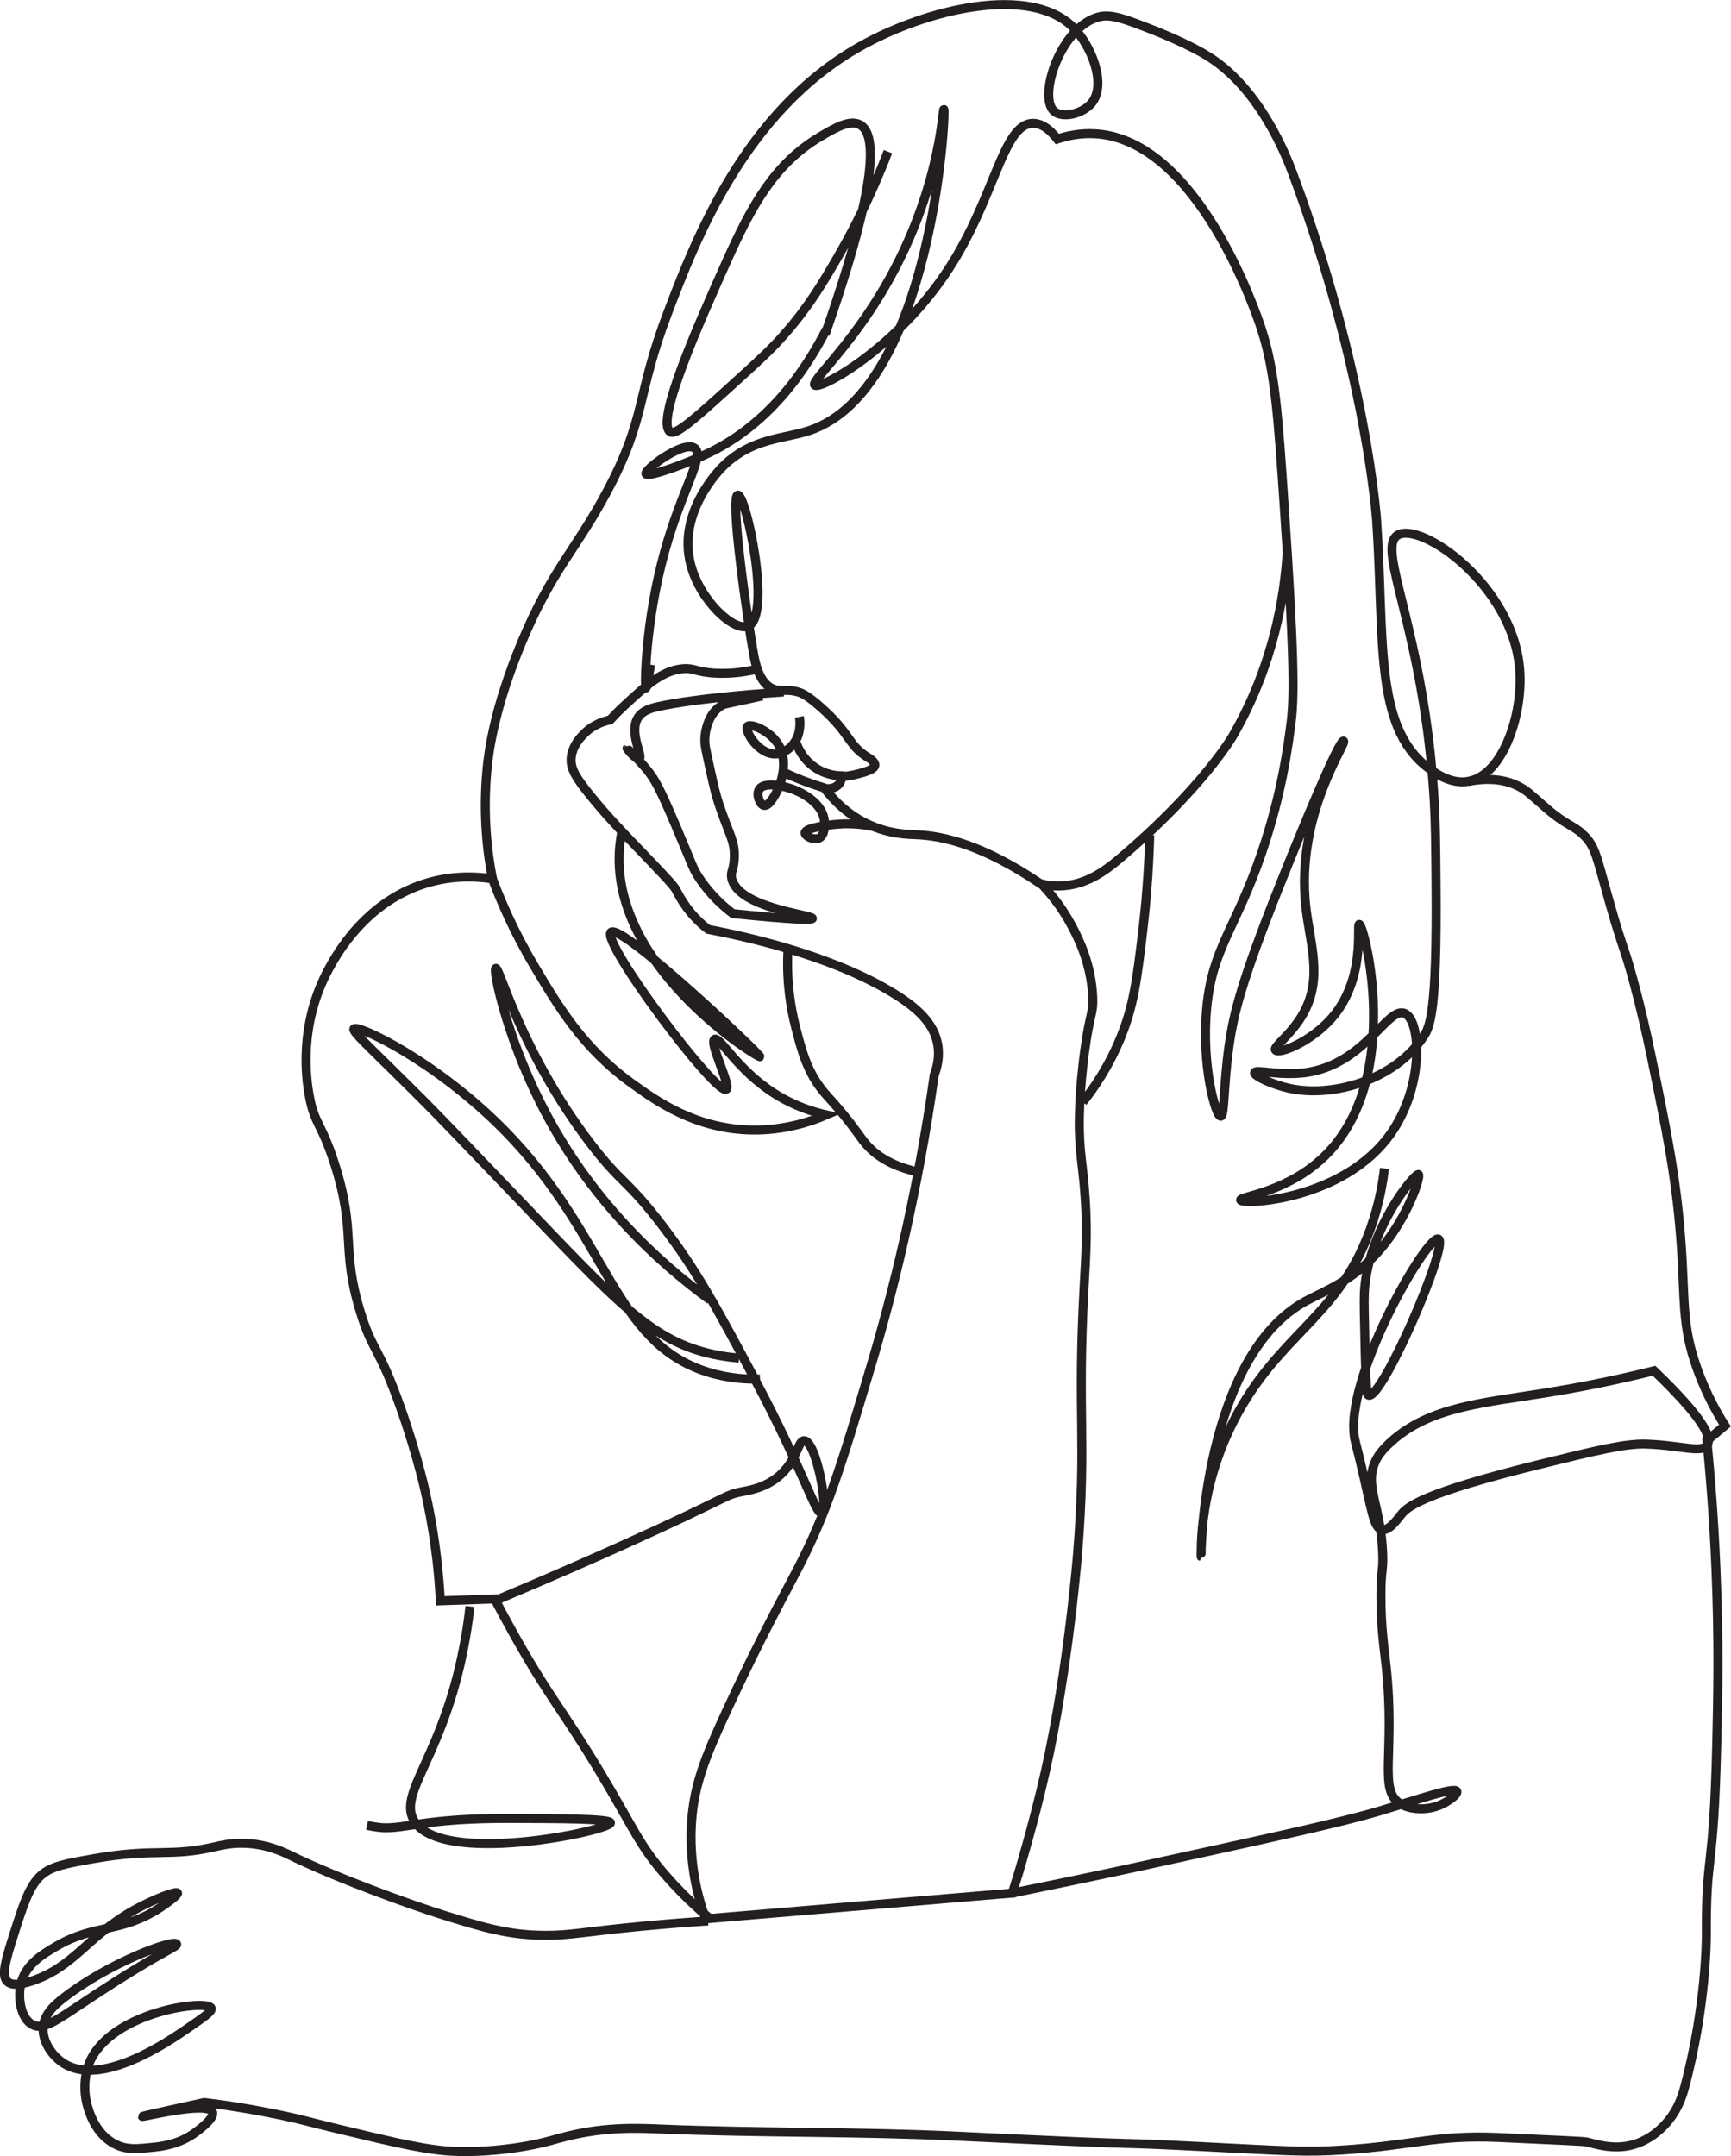
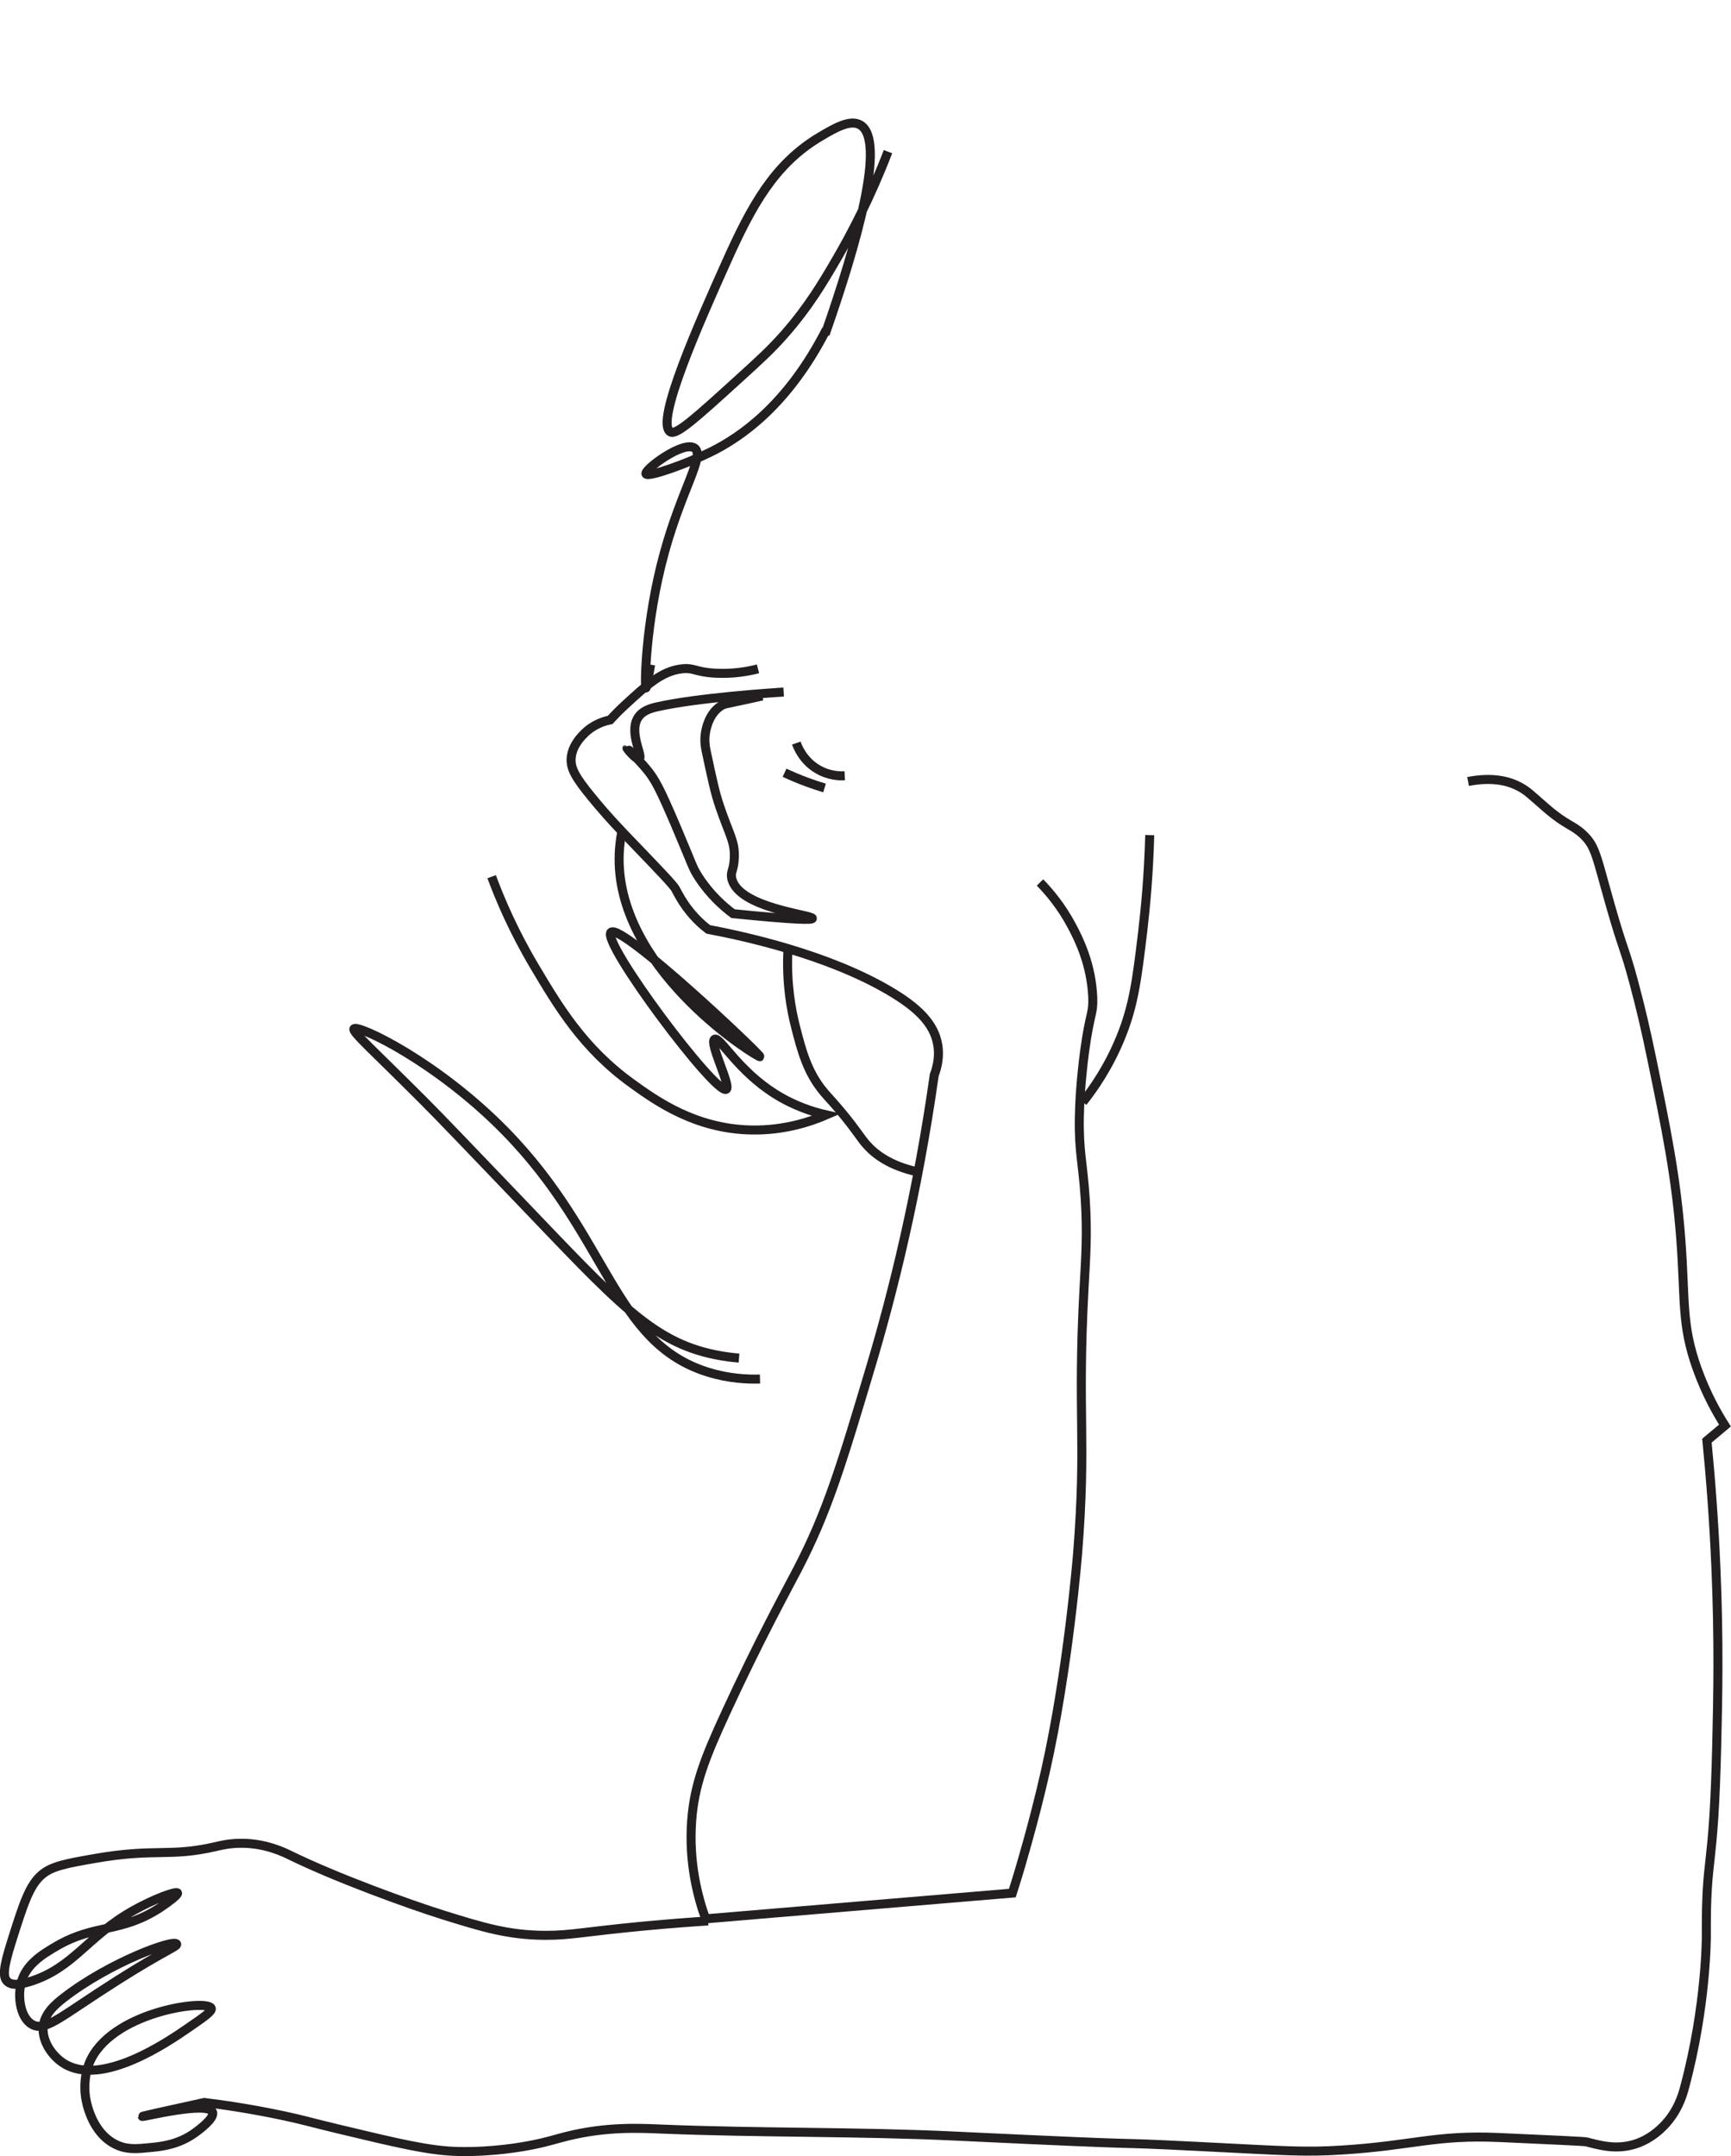
<svg xmlns="http://www.w3.org/2000/svg" id="Layer_1" viewBox="0 0 383.95 478.26">
  <defs>
    <style>.cls-1{fill:none;stroke:#231f20;stroke-miterlimit:10;stroke-width:2px;}</style>
  </defs>
-   <path class="cls-1" d="m157.21,425.38c-2.29-1.92-5.54-4.85-9.03-8.77-6.46-7.25-7.47-10.87-15.23-23.74-8.45-14.03-11.35-16.56-19.61-31.48-1.55-2.79-2.78-5.13-3.61-6.71-4.02.14-8.04.28-12.06.42-.3-5.67-1.02-13.06-2.77-21.58-.42-2.06-2.15-10.23-6.06-21.29-4.89-13.81-6.17-12.28-8.9-21.16-4.41-14.32-.82-17.46-5.68-32.77-2.98-9.39-4.51-8.79-5.68-15.35-.56-3.16-2.55-15.42,4.39-28.13,1.67-3.06,8.45-15.47,22.71-19.23,5.63-1.48,10.53-1.11,13.55-.65-1.14-5.85-2.21-14.48-1.16-24.77.36-3.55,1.56-13.05,7.61-27.61,6.81-16.36,11.94-20.34,18.97-33.55,8.88-16.7,6.37-21.07,13.55-39.87,6.07-15.9,16.94-44.38,42.58-58.84,14.91-8.4,37.72-13.71,47.23-4.26,4.07,4.05,7.41,12.51,4.26,16.65-1.99,2.61-6.68,3.65-8.52,1.94-3.55-3.32,1.56-18.8,10.06-20.9,2.77-.68,5.97.58,12.39,3.1.63.25,7.6,3.01,12,5.81,11.46,7.29,17.22,22.27,18.58,25.94,16.4,44.06,18.58,77.03,18.58,77.03,1.73,26.07-.61,45.38,11.23,54.58,1.35,1.05,5.17,3.94,9.29,3.1,7.52-1.54,11.86-14.68,11.23-24.39-1.23-18.97-21.98-33.33-27.1-30.19-4.91,3.01,5.95,21.3,8.13,59.23.27,4.67.31,9.18.39,18.19.25,28.38-1.37,31.63-2.71,33.68-6.37,9.76-20.18,13.71-29.81,11.61-3.68-.8-7.91-2.74-7.74-3.48.18-.82,5.56.75,11.23,0,13.19-1.74,18.27-14.76,22.06-13.16,3.69,1.56,4.34,16.19-3.1,26.71-10.46,14.8-32.92,15.85-33.29,14.71-.27-.81,10.94-1.69,19.35-10.45,16.67-17.36,8.05-50.71,6.97-50.71-.65,0,1.58,12.12-6.19,20.9-4.59,5.18-11.59,7.99-12.39,6.97-.57-.73,3.54-3.37,6.19-8.13,4.4-7.9,1.41-15.58.52-23.87-2.2-20.44,9.27-36.18,8.39-36.52-.94-.36-9.2,19.48-14.32,32.39-8.29,20.9-10.07,28.02-11.1,35.35-1.26,9.03-.95,15.44-1.81,15.48-1.16.06-4.37-11.53-3.1-24.26,1.31-13.15,6.4-17.35,12.13-34.06,4.5-13.14,5.9-23.8,6.58-29.16.73-5.83.66-15.49-1.55-48-1.35-19.91-2.03-29.86-5.03-39.1-1.15-3.54-14.07-41.9-36.77-43.35-3.48-.22-6.44.47-8.52,1.16-1.23-1.59-3.12-3.51-5.42-3.48-6.65.07-8.37,16.34-18.58,32.13-11.48,17.74-28.67,27.1-29.81,25.94-.83-.85,6.78-7.44,14.32-19.74,13.48-21.98,14.02-41.48,14.32-41.42.55.11-2.59,62.12-29.81,71.23-5.63,1.88-12.54,1.58-18.97,7.74-.78.75-10.45,10.31-7.35,22.06,2.12,8.07,9.68,14.95,12.77,13.55,5.23-2.37-.51-29.14-2.32-29.03-1.83.11,2.09,27.48,3.48,35.23.37,2.04,1.23,6.44,4.26,7.74,1.8.77,3.15-.08,5.81.77.54.17,1.86.65,5.03,3.48,6.51,5.82,5.8,8.14,10.06,10.84.62.39,1.83,1.1,1.74,1.87-.11.91-1.99,1.44-3.55,1.87-1.53.43-2.85.58-3.81.65-.01.35-.09.97-.52,1.55-.68.92-1.97,1.32-3.29,1.03,1.92,2.51,5.02,5.83,9.68,8,4.79,2.23,9.04,2.25,10.84,2.32,5.97.25,14.84,2.36,27.35,10.84.89.23,2.34.53,4.13.52,5.88-.04,10.33-3.44,13.26-5.9,18.45-15.53,25.26-27.29,25.26-27.29,9.22-15.95,11.52-31.35,12.1-40.74" />
  <path class="cls-1" d="m230.68,195.75c2.05,2.1,4.73,5.27,7.05,9.63,1.63,3.05,4.35,8.61,4.65,15.87.15,3.75-.64,3.29-1.81,12-.3,2.26-1.04,8.19-1.16,14.45-.15,7.74.77,10.19,1.29,18.06.53,8,.11,13.29-.26,20.13-1.51,28.26.6,33.47-1.42,58.71,0,0-2.05,25.64-7.1,48.13-2.63,11.71-6.06,22.97-6.06,22.97-.53,1.75-.99,3.2-1.32,4.23-.64.05-7.49.62-8.13.68-19.97,1.67-39.93,3.34-59.9,5.03-1.75-4.87-3.76-12.48-3.1-21.68.58-8.05,2.99-14.1,7.55-24,7.36-16,13.31-26.82,15.87-31.74,6.67-12.8,9.87-23.5,16.26-44.9,4.95-16.56,10.4-38.46,14.13-64.84.6-1.59,1.25-4.01.77-6.77-.8-4.66-4.43-8.25-10.84-12-13.81-8.09-32.2-12.06-40.06-13.55-.48-.36-1.19-.93-1.98-1.69-3.12-2.97-4.58-5.98-5.27-7.26-.49-.9-3.51-4.05-9.53-10.31-2.56-2.66-5.55-5.76-9.15-10.16-3.5-4.29-4.74-6.35-4.45-8.81.31-2.66,2.25-4.58,2.9-5.23,2.16-2.14,4.65-2.79,5.71-3,.78-.85,1.92-2.04,3.39-3.39,4.74-4.36,8.05-7.42,12.48-7.94,2.84-.33,2.98.75,7.65.97,3.9.18,7.13-.42,9.29-.97" />
  <path class="cls-1" d="m169.08,154.38c-.8.18-2.01.46-3.48.77-4.61,1-4.95.96-5.71,1.45-2.65,1.69-3.26,5.07-3.39,5.81-.34,1.88-.04,3.37.19,4.45,1.28,6.02,1.91,9.02,3,12.19,2.18,6.35,3.31,7.6,3.19,11.13-.09,2.91-.9,3.14-.58,4.65,1.38,6.6,18.02,8.11,17.9,8.9-.05.38-3.9.32-17.61-1.06-2.1-1.57-5.09-4.18-7.65-8.13-1.38-2.13-1.36-2.7-5.03-11.32-3.59-8.43-4.67-10.38-6.48-12.58-1.69-2.04-4.32-4.67-4.35-4.65-.03.03,2.04,2.67,2.71,2.32.93-.47-2.37-5.8-.29-9.1,1.02-1.62,2.95-2.12,4.26-2.42,8.74-1.99,25.34-3.11,28.06-3.29" />
-   <path class="cls-1" d="m177.31,159.02c.07.36.72,4.21-1.94,6.68-.35.33-1.62,1.51-3.39,1.55-3.84.09-6.9-5.24-6.19-6.1.58-.71,4.54.67,6.58,3.58,2.83,4.04.66,9.19.29,10.06-.57,1.35-2.02,4.1-3.19,3.87-.97-.19-1.79-2.43-1.06-3.58,1.06-1.68,5.22-.82,7.45,0,.83.31,6.31,2.42,6.97,6.77.19,1.27.09,3.47-1.16,4.06-1.19.56-3.13-.46-3.1-1.16.05-1.12,5.12-1.77,7.35-1.94,3.44-.25,6.26.19,8.03.58" />
  <path class="cls-1" d="m176.63,164.83c.3.86,1.48,3.89,4.74,5.81,2.54,1.49,4.99,1.5,6,1.45" />
  <path class="cls-1" d="m174.02,171.41c1.48.69,3.09,1.38,4.84,2.03,1.4.52,2.75.97,4.03,1.35" />
  <path class="cls-1" d="m255.02,185.25c-.24,8.79-.93,16.06-1.55,21.29-1.28,10.74-2.01,16.53-4.9,23.61-2.67,6.54-6.03,11.35-8.39,14.32" />
  <path class="cls-1" d="m174.76,210.93c-.34,7.15.69,12.92,1.68,16.77,1.35,5.27,2.59,10.14,6.32,14.58.98,1.17,2.02,2.18,4.26,4.9,3.13,3.83,3.84,5.21,5.16,6.71,1.91,2.16,5.22,4.71,11.35,6.06" />
  <path class="cls-1" d="m325.63,173.35c5.49-1.06,9-.06,11.19,1.06,1.93.99,2.51,1.69,6.06,4.77,4.61,4,5.88,3.71,8.26,5.94,2.81,2.64,2.95,4.85,6.06,15.74,3.04,10.64,3.02,8.92,5.29,17.42,1.39,5.19,2.59,10.3,3.87,16.52,3.21,15.57,5.4,26.19,6.45,40,1.04,13.65.08,18.89,3.61,28.77,1.98,5.55,4.41,9.84,6.19,12.65-1.33,1.12-2.67,2.24-4,3.35.73,7.41,1.52,17.05,2,28.35.69,16.16.43,28.32.19,38.52-.7,30.32-2.41,23.73-2.32,42.97,0,0,.07,15.41-4.84,33.68-.45,1.68-1.54,5.41-4.74,8.61-.72.72-2.84,2.8-6.1,3.87-4.39,1.44-8.28.21-10.9-.45-.47-.12-6.76-.4-19.35-.97-14.12-.64-19.18,1.78-34.77,2.77-8.47.54-12.52.18-31.55-.77-25.33-1.27-2.57.15-54.39-2.32-21.66-1.03-43.37-.66-65.03-1.55-5.04-.21-12.17-.58-20.9,1.55-2.74.67-4.16,1.22-7.74,1.94-2.19.44-8.65,1.63-16.39,1.48-6.43-.12-13.25-1.76-26.9-5.03-6.53-1.57-7.37-1.92-12.16-2.94-7.32-1.55-13.38-2.41-17.42-2.9-10.64,2.32-13.75,3.04-13.74,3.1.04.19,14.57-3.48,15.58-.97.53,1.32-2.86,3.83-3.74,4.48-3.63,2.69-7.45,3.13-9.68,3.35-3.28.33-5.34.54-7.68-.48-5.78-2.53-6.93-9.79-7.06-10.65-.09-.6-.57-4.02.77-7.45,4.52-11.5,26.25-14.38,27.1-12.29.27.67-1.56,1.93-5.23,4.45-4.29,2.95-18.95,13.05-27.39,7.84-2.69-1.66-4.92-4.98-4.65-8.13.25-2.91,2.57-4.92,4.45-6.39,10.26-7.99,24.66-13.19,25.16-12,.22.53-2.7,1.43-13.26,8.13-12.28,7.79-15.74,11.27-18.68,9.77-2.63-1.34-3.37-5.9-2.61-9.1,1.01-4.28,4.78-6.54,8.03-8.42,8.55-4.95,14.18-2.74,22.94-8.52,1.56-1.03,3.98-2.82,3.77-3.19-.28-.51-5.36,1.39-9.77,3.87-10.34,5.81-13.26,12.73-22.94,15.77-1.98.62-3.96,1-5.03,0-1.04-.97-.94-2.96.87-8.71,2.65-8.42,3.98-12.63,6.77-15,2.23-1.89,5.42-2.48,11.71-3.58,13.5-2.36,16.54-.27,26.71-2.61,1.29-.3,3.3-.81,6.1-.77,5.3.06,9.23,2.02,10.65,2.71,10.23,5,26.3,10.84,34.06,13.26,8.46,2.63,14.25,4.43,22.45,4.45,5.59.02,8.7-.81,21.58-2.03,6.2-.59,11.26-.95,14.52-1.16" />
-   <path class="cls-1" d="m307.08,259.18c-.35,3.07-1.13,7.85-3.1,13.35-6.47,18.14-18.11,22.54-27.68,37.94-11.07,17.81-9.75,34.86-9.87,34.84-.19-.04.55-44.36,23.23-56.71,3.87-2.11,10.42-4.4,16.45-11.42,6.28-7.31,9.09-16.35,8.52-16.65-.75-.39-11.25,12.18-12,26.13-.1,1.9,0,5.91.19,13.94.2,8.02.36,8.79.77,8.9,3.02.86,17.83-33.4,15.48-34.65-2.34-1.24-21.11,30.87-18.58,44.32.23,1.22.7,2.61,2.13,8.9,1.79,7.83,2.25,10.87,3.87,11.23,1.58.35,3.27-2.07,4.26-3.29,1.41-1.74,4.31-4.67,30.97-11.23,12.48-3.07,18.81-4.6,23.42-4.45,7.62.25,12.34,2.1,13.55.19.99-1.56-.45-5.55-11.81-16.45-9.76,2.42-17.86,3.91-23.61,4.84-14.2,2.29-26.02,3.1-34.65,10.84-2.41,2.16-3.18,3.61-3.48,4.26-2.64,5.55,1.12,9.75,1.55,20.52.16,4.08-.38,3.32-.39,9.48,0,7.01.7,11.36,1.16,15.68,2.05,19.16-1.8,27.31,3.1,30.39,2.01,1.27,5.12,1.44,7.55.77,2.82-.77,5.32-2.84,5.03-3.48-.45-1.03-8.03,1.61-16.84,4.26-8.57,2.57-22.68,5.65-50.9,11.81-8.19,1.79-18.65,4.01-30.87,6.48" />
-   <path class="cls-1" d="m157.47,288.35c-10.84-7.92-26.66-21.85-37.68-43.87-7.61-15.21-10.5-29.42-9.81-29.68.81-.3,5.57,18.56,20.9,38.71,7.03,9.23,7.97,7.83,16,18.32,7.62,9.97,12.07,18.22,20.65,34.32,10.63,19.96,13.37,29.84,14.71,29.42,1.65-.53-1.19-15.97-3.87-16-1.38-.02-1.47,4.05-5.16,7.48-3.15,2.93-6.91,3.51-8.77,3.87-3.83.74-2.49,1.1-25.81,11.61-6.56,2.96-16.01,7.14-27.87,12.13" />
  <path class="cls-1" d="m163.92,301.25c-1.17-.09-3.1-.29-5.42-.77-13.97-2.89-21.68-11.68-43.61-34.58-11.49-12-17.23-18-20.9-21.68-11.11-11.13-15.97-15.39-15.48-16,.83-1.05,18.37,7.22,33.55,22.71,23.14,23.63,23.89,46.83,44.9,53.42,4.76,1.49,8.97,1.63,11.61,1.55" />
  <path class="cls-1" d="m109.05,194.47c1.87,5.04,4.83,12.03,9.45,19.81,5.29,8.91,10.84,18.26,21.68,26.06,5.27,3.8,14.05,10.12,26.58,10.32,7.2.12,12.99-1.83,16.52-3.35-2.91-.66-7.05-1.94-11.35-4.65-8.41-5.29-12.25-12.79-13.42-12.13-1.32.75,3.72,10.38,2.58,11.1-2.25,1.42-27.9-32.8-25.55-34.84,2.35-2.03,33.33,27.27,33.03,27.61-.27.31-30.48-18.18-31.23-42.84-.09-2.98.27-5.39.52-6.71" />
  <path class="cls-1" d="m183.28,73.12c-8.58,16.82-19.09,23.89-25.55,27.1-5.2,2.58-14.03,5.76-14.45,4.9-.45-.93,8.41-7.56,10.84-5.68,2.21,1.72-2.86,9.06-6.71,22.97-4.36,15.75-4.44,30.15-4.13,30.19.08.01.33-.96,1.03-5.16" />
  <path class="cls-1" d="m196.96,33.64c-3.86,10.04-8.01,18-11.35,23.74-3.16,5.43-6.26,10.68-11.61,16.77-2.99,3.4-5.43,5.62-10.32,10.06-9.08,8.25-13.62,12.38-14.97,11.61-3.56-2.04,6.56-24.65,12.39-37.68,5.56-12.43,10.66-21.82,20.9-27.87,3.25-1.92,6.56-3.82,8.77-2.58,5.94,3.34-.82,26.64-7.74,46.45" />
-   <path class="cls-1" d="m104.25,356.35c-.18,1.6-.48,3.95-.97,6.77-4.45,25.75-14.88,34.15-11.61,40.45,5.55,10.69,43.84,2.47,43.74.77-.05-.92-11.36-.94-22.65-.97-18.66-.04-22.73,2.36-28.08,2.05,0,0-1.63-.15-3.27-.5" />
</svg>